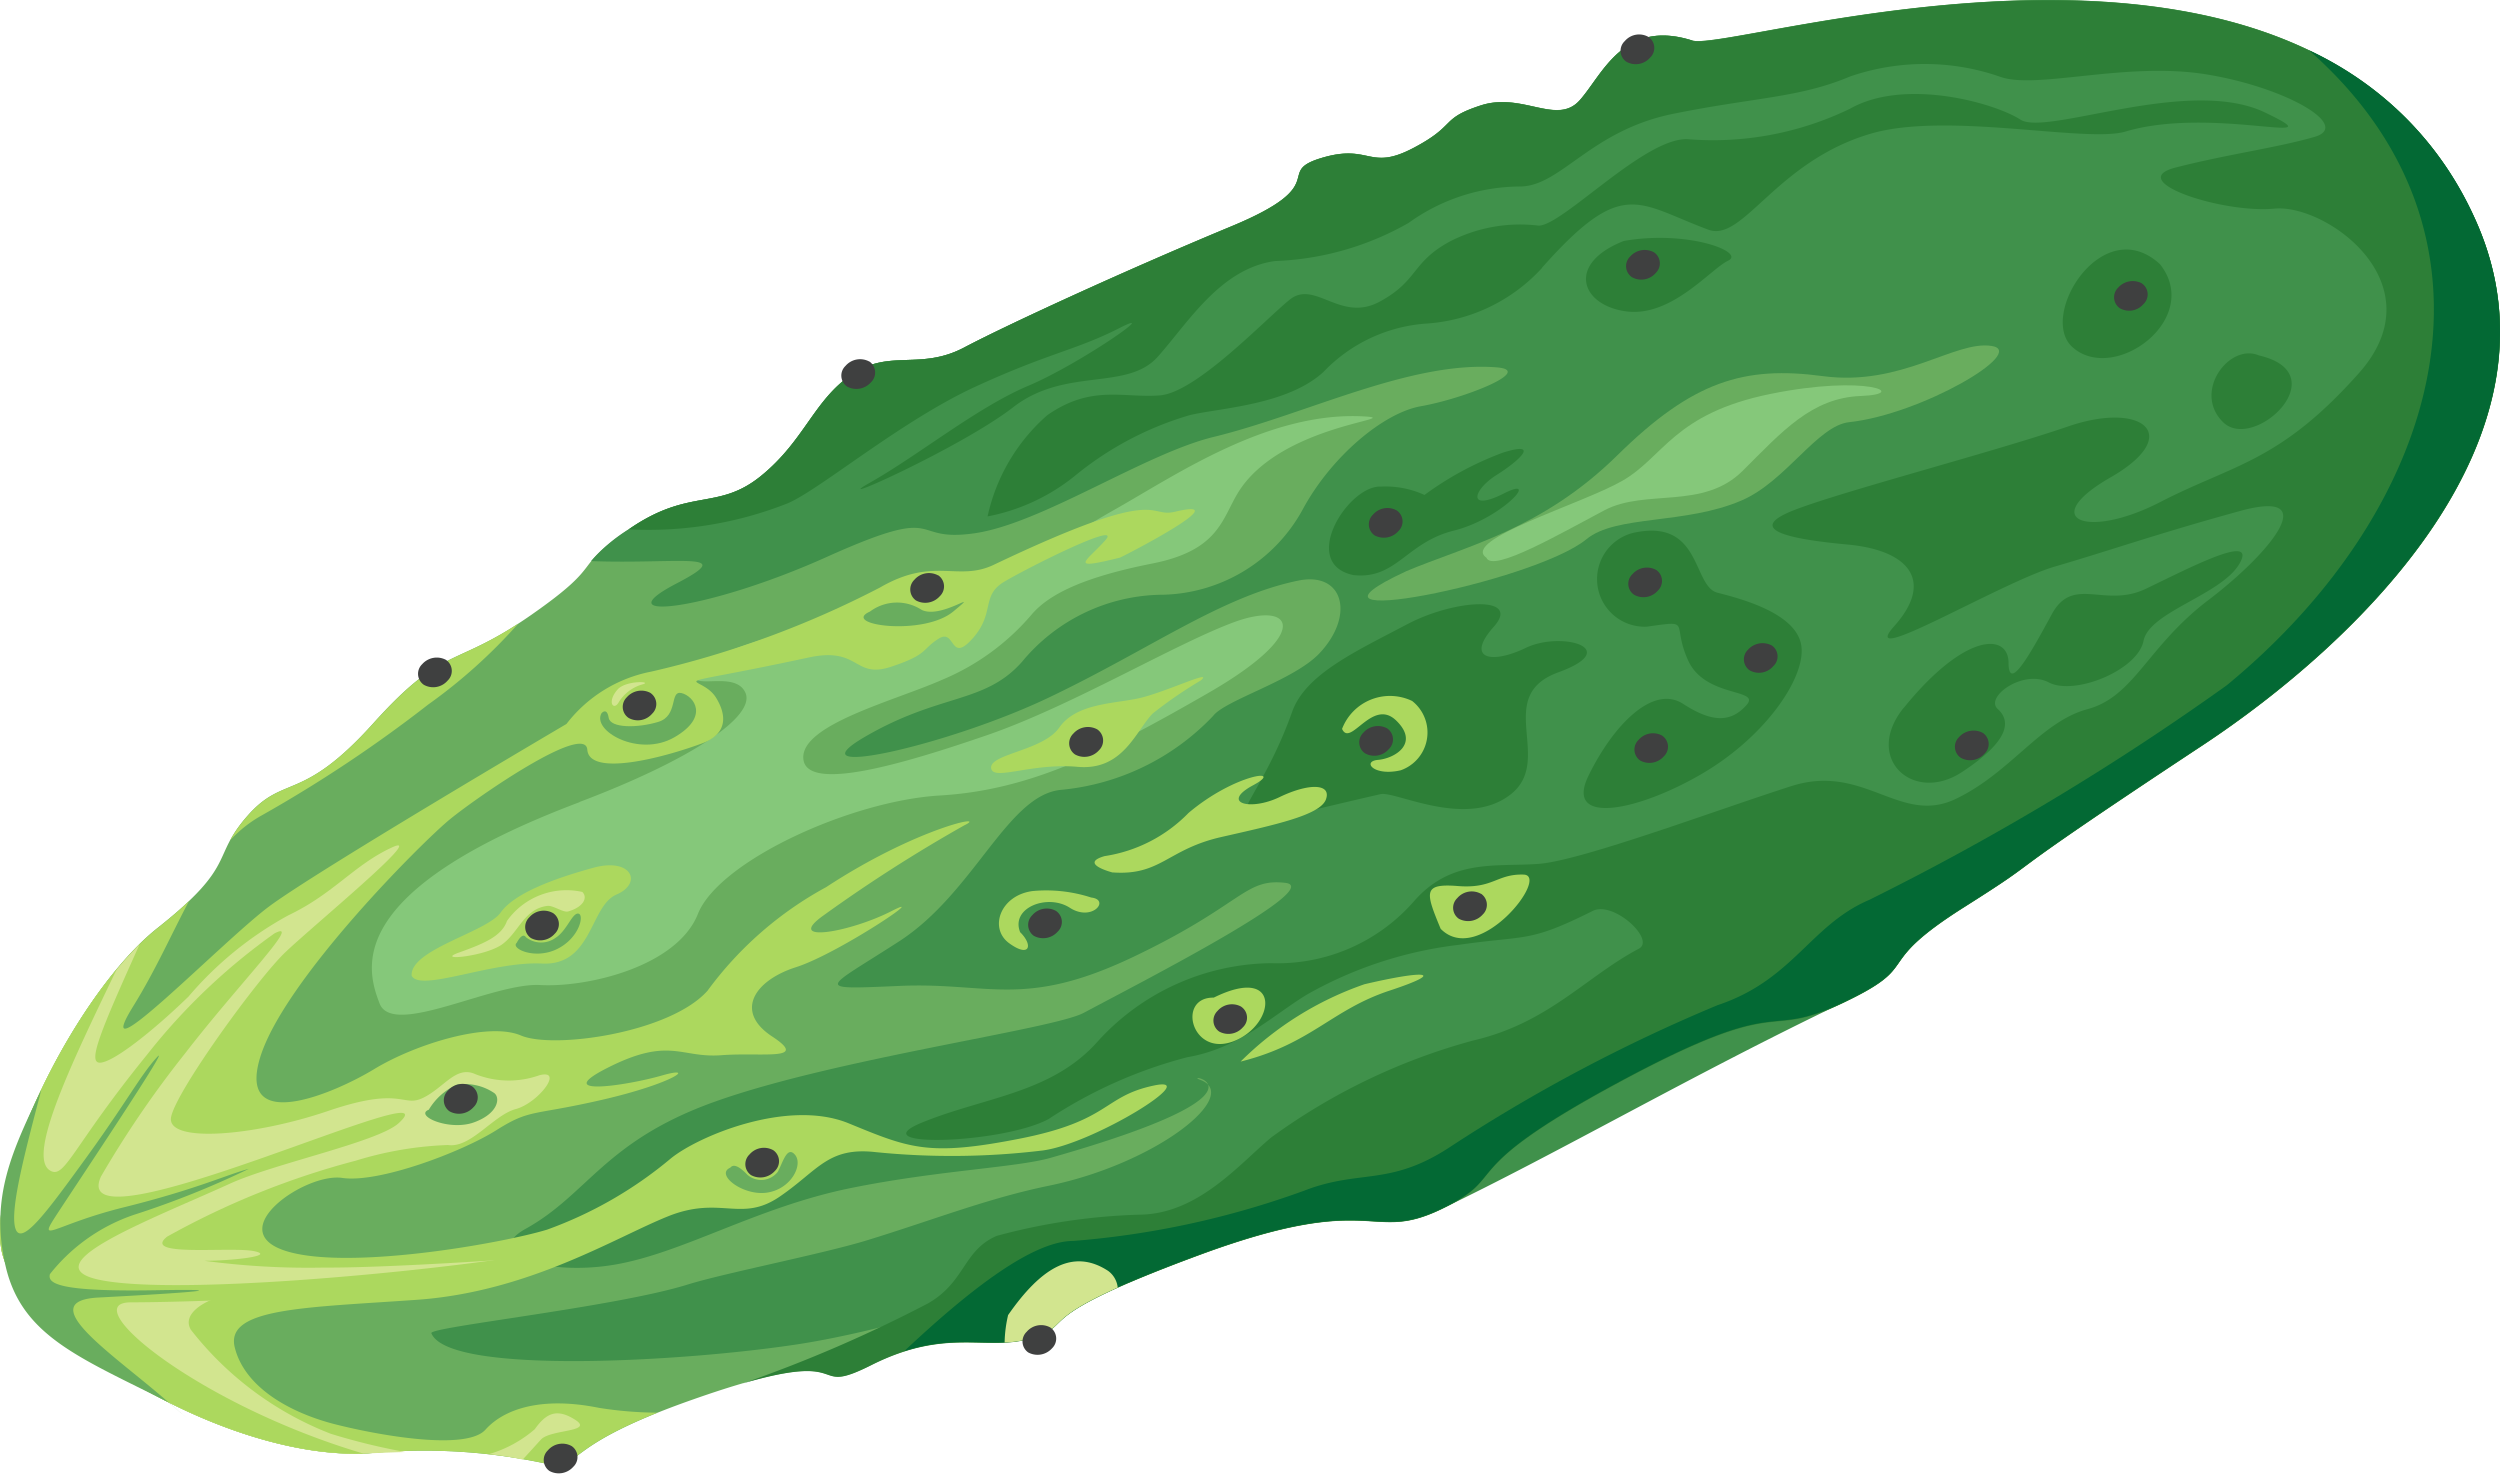
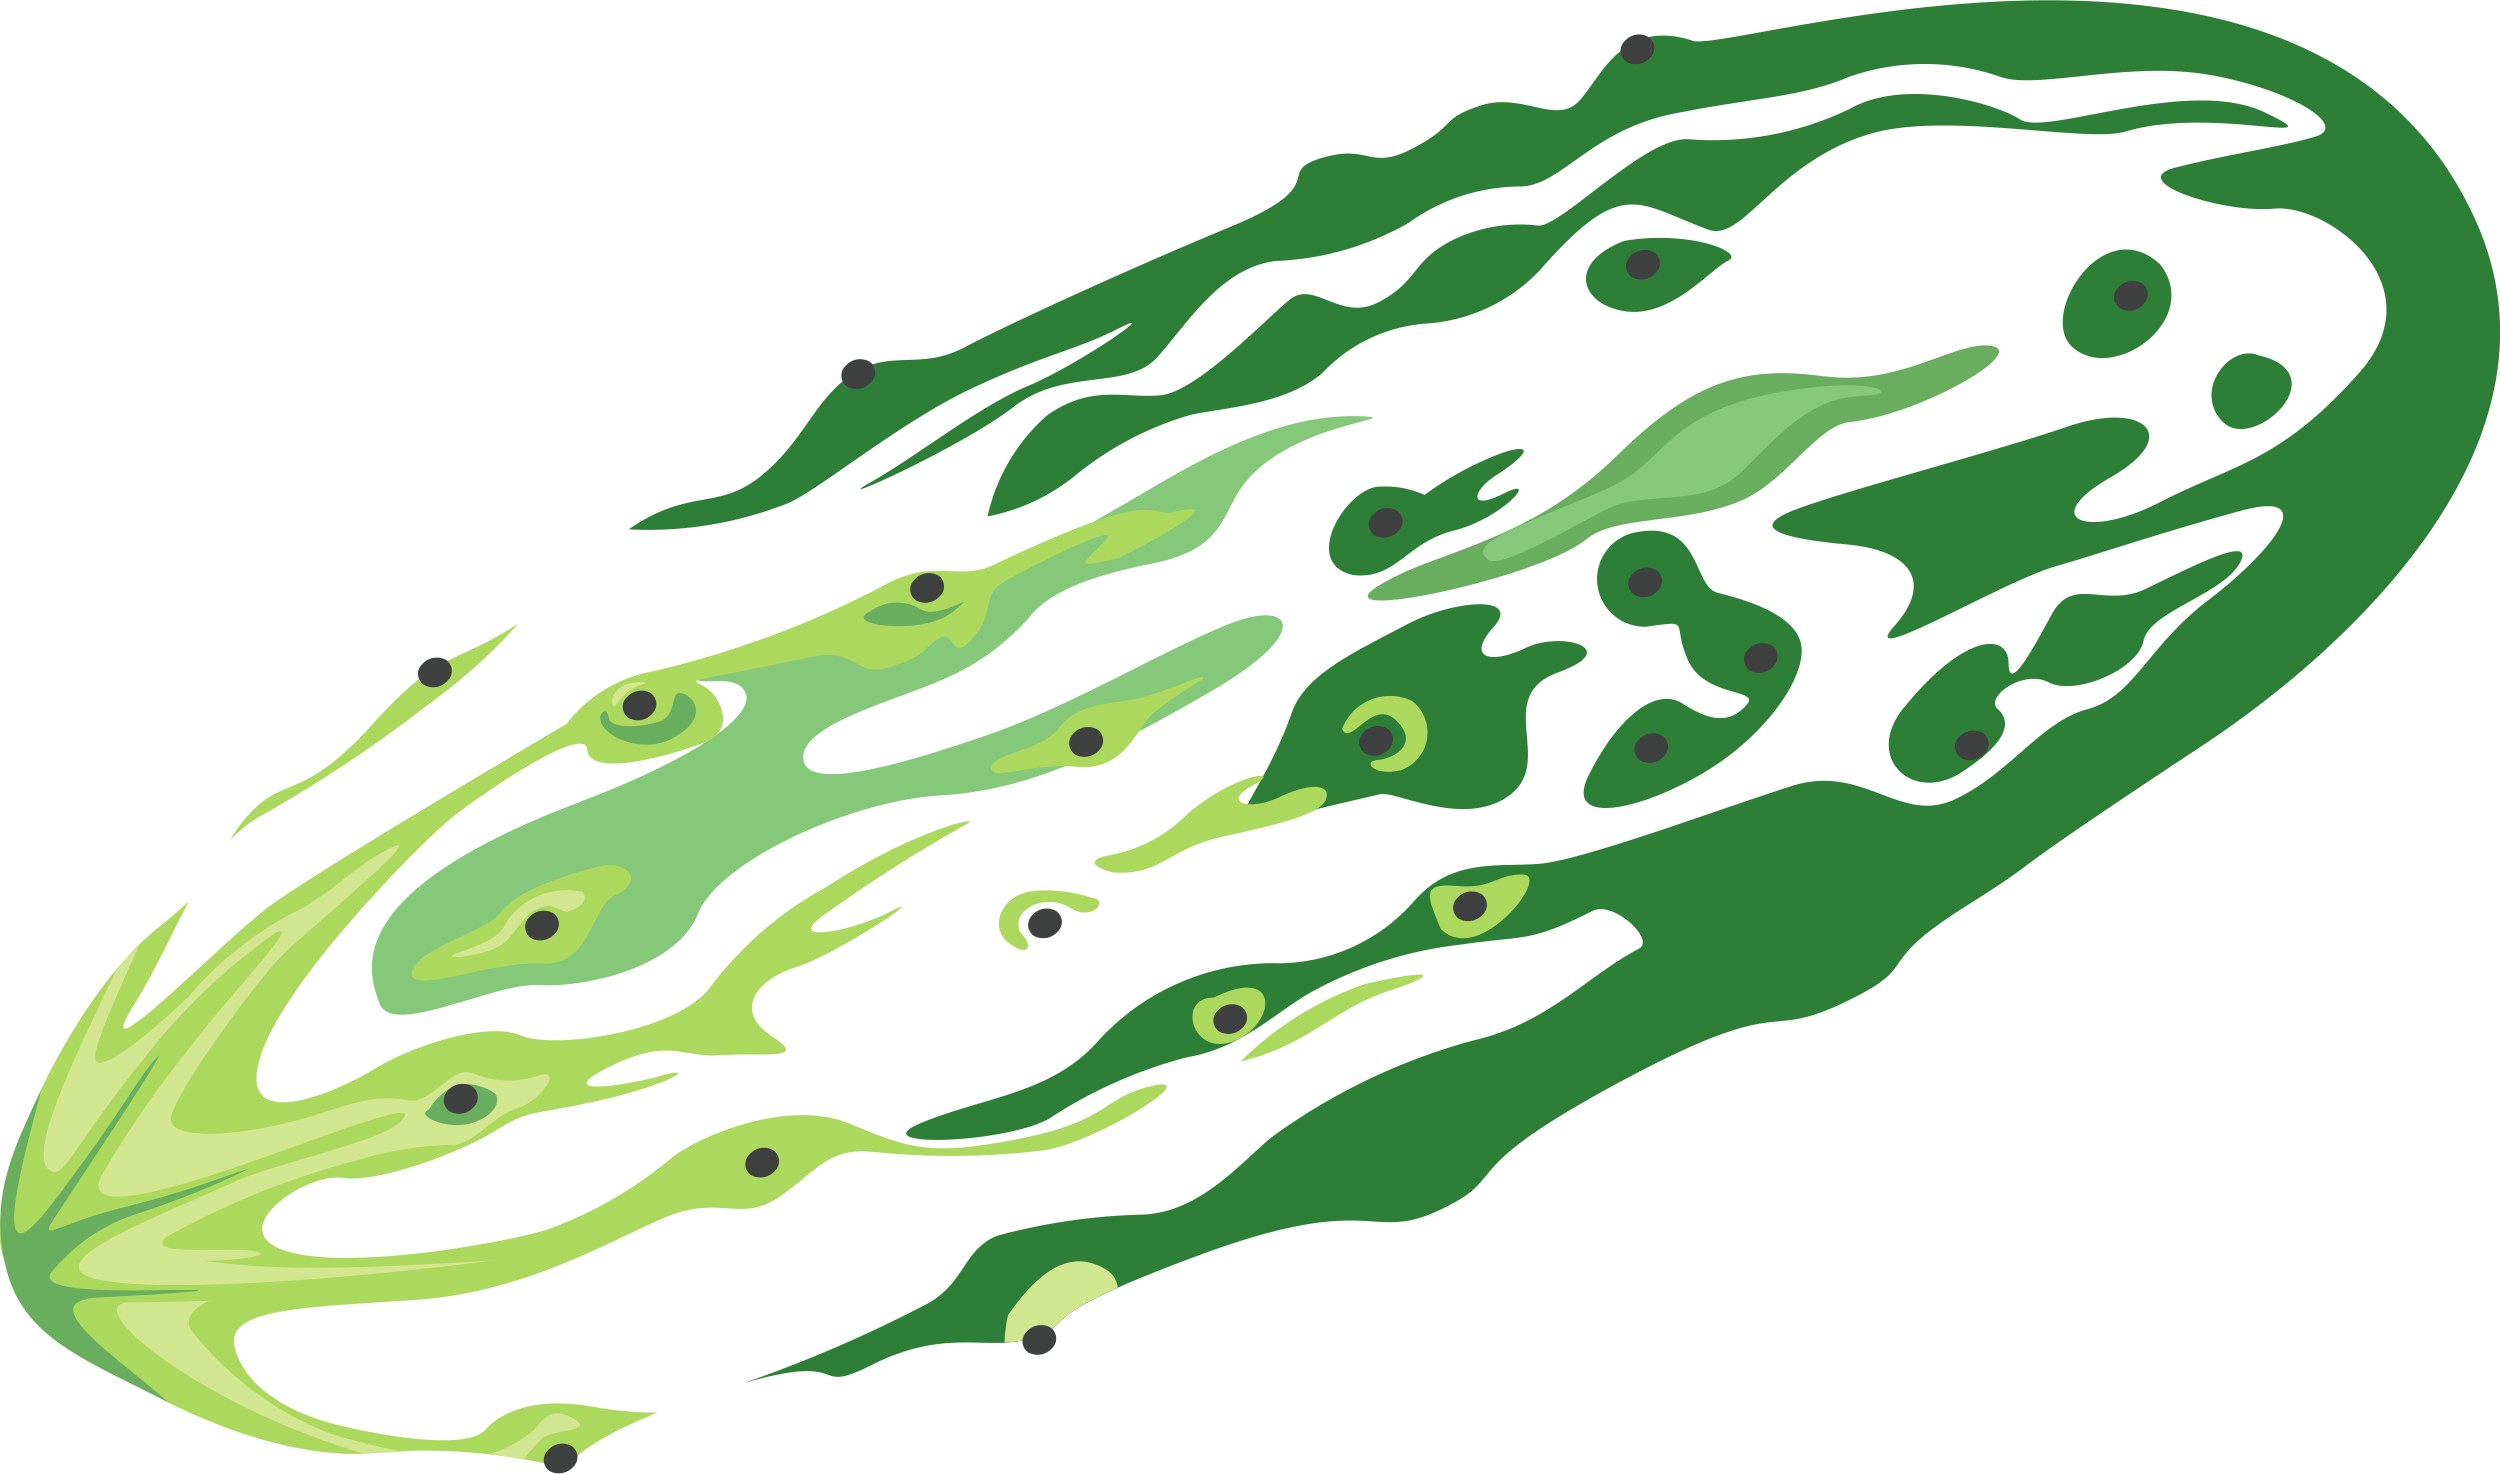
<svg xmlns="http://www.w3.org/2000/svg" width="84.829" height="50" viewBox="0 0 84.829 50">
  <defs>
    <clipPath id="clip-path">
      <rect id="Rectangle_1410" data-name="Rectangle 1410" width="84.829" height="50" fill="none" />
    </clipPath>
  </defs>
  <g id="Group_12076" data-name="Group 12076" clip-path="url(#clip-path)">
-     <path id="Path_12237" data-name="Path 12237" d="M57.418,1.373C55.078.631,54.378,2.535,53.6,3.4s-1.946-.284-3.355.174-.794.663-2.3,1.451-1.451-.163-3.1.331.426.873-3.071,2.324S34.216,11,32.717,11.791s-2.535.037-3.823.92-1.594,2.235-3.066,3.434-2.414.389-4.47,1.8-.72,1.1-3.345,2.929-2.919.968-5.353,3.676-3.013,1.709-4.265,3.134-.321,1.646-3.045,3.8S-.4,39.731.043,42.381s7.4,7.194,12.437,6.936a19.558,19.558,0,0,1,6.284.4c.978.016.431-.71,4.717-2.219,5.958-2.1,3.692.021,6.084-1.183,2.619-1.315,3.934-.426,5.48-.926s-.305-.61,5.664-2.813,5.743-.379,8.178-1.541.268-1.2,6.047-4.312,4.828-1.373,7.61-2.7.873-1.2,4.086-3.234.331-.368,8.12-5.511c5.138-3.4,12.6-10.4,9.24-17.828C78.479-4.743,58.8,1.81,57.418,1.373" transform="translate(0 0)" fill="#69ad5e" fill-rule="evenodd" />
    <path id="Path_12238" data-name="Path 12238" d="M51.036,62.339c-8.051,3.035-7.231,5.669-6.784,6.831s3.839-.715,5.448-.626,4.644-.626,5.354-2.414,5.18-3.839,8.214-4.018,5.537-1.425,9.108-3.481,2.861-3.124.894-2.409-5.537,2.856-8.393,3.839-6.158,1.961-6.247.8,3.124-1.967,4.728-2.682a8.053,8.053,0,0,0,3.039-2.23c.626-.715,1.851-1.267,4.081-1.709s2.351-1.483,2.887-2.377c1.415-2.356,5.764-2.53,4.281-2.614-3.218-.174-6.337,1.967-8.393,3.129s-5.359,3.392-7.32,3.481-6.7,1.336-6.968,2.051,1.341-.089,1.7.715-1.856,2.282-5.627,3.707" transform="translate(-31.372 -35.12)" fill="#85c87a" fill-rule="evenodd" />
-     <path id="Path_12239" data-name="Path 12239" d="M93.819,1.373c-2.34-.741-3.04,1.162-3.813,2.03s-1.946-.284-3.355.174-.794.663-2.3,1.451-1.451-.163-3.1.331.426.873-3.071,2.324S70.617,11,69.118,11.791s-2.535.037-3.823.92-1.594,2.235-3.066,3.434-2.414.389-4.47,1.8a5.509,5.509,0,0,0-1.3,1.094c2.94.11,5.033-.353,2.913.752-2.566,1.33.994.947,5.085-.894s2.719-.478,5-.8,5.774-2.7,8.125-3.271c3.145-.768,6.679-2.588,9.6-2.361,1.315.1-1.1,1.062-2.572,1.32-1.267.226-3.024,1.7-3.991,3.476a5.546,5.546,0,0,1-4.743,2.919,6.243,6.243,0,0,0-4.8,2.282c-1.273,1.43-2.771,1.052-5.327,2.54s2.787.316,6.248-1.336,5.832-3.423,8.456-3.965c1.53-.316,1.935,1.173.726,2.461-.868.926-3.2,1.588-3.613,2.13A8.159,8.159,0,0,1,72.416,26.8c-1.825.158-2.95,3.487-5.5,5.138s-3,1.646.026,1.515,4.2.789,7.925-.989,3.755-2.666,5.143-2.508-4.807,3.329-6.836,4.412c-1.062.563-8.378,1.541-12.5,3.008-3.765,1.341-4.312,3.145-6.442,4.323-1.525.847.678,1.609,3.013,1.215s4.828-1.951,8.02-2.6c2.95-.6,5.611-.694,6.779-1.025,8.225-2.34,4.333-2.924,5.091-2.645,1.4.521-1.478,2.835-5.154,3.592-2.067.426-3.907,1.157-6.132,1.841-1.515.468-4.843,1.115-6.111,1.509-2.461.768-8.782,1.441-8.7,1.651.573,1.43,8.561.968,12.416.379,4.686-.715,10.023-3.071,11.265-2.1.61-.263,1.388-.573,2.387-.941,5.963-2.2,5.743-.379,8.178-1.541,3.892-1.856,8.6-4.6,13.657-7.015,2.787-1.325.873-1.2,4.086-3.234s.331-.368,8.12-5.511c5.138-3.4,12.6-10.4,9.24-17.828C114.881-4.743,95.2,1.81,93.819,1.373" transform="translate(-36.402 0)" fill="#40914b" fill-rule="evenodd" />
    <path id="Path_12240" data-name="Path 12240" d="M129.666,12.059c-1-.426-2.256,1.241-1.21,2.267s3.886-1.651,1.21-2.267m-3.35-3.092c-1.951-1.8-4.149,1.761-2.971,2.813,1.409,1.262,4.428-.957,2.971-2.813m-18.2-.789c-1.951.768-1.462,2.177.079,2.387s2.866-1.436,3.466-1.72-1.357-1.052-3.544-.668m.4,9.887a1.616,1.616,0,0,0,.384,3.2c1.578-.221.82-.147,1.4,1.141s2.493.947,1.982,1.52-1.13.621-2.151-.042-2.366.715-3.208,2.435,1.688,1.21,3.876-.079,3.55-3.339,3.334-4.386-1.988-1.525-2.835-1.741-.536-2.5-2.787-2.046m9.108,5.948c-1.388,1.714.321,3.266,1.967,2.188s1.667-1.741,1.22-2.146.868-1.357,1.735-.9,3.013-.41,3.213-1.409,2.65-1.557,3.261-2.629-1.783.194-3.187.863-2.461-.473-3.187.863-1.462,2.671-1.467,1.646-1.488-1.025-3.555,1.53M105.349,9.088a5.837,5.837,0,0,1-3.876,1.888,5.338,5.338,0,0,0-3.545,1.646c-1.231,1.126-3.508,1.22-4.528,1.462a10.989,10.989,0,0,0-3.923,2.077,6.727,6.727,0,0,1-2.945,1.362,6.366,6.366,0,0,1,2.025-3.434c1.509-1.052,2.587-.573,3.823-.673s3.545-2.551,4.4-3.245,1.72.784,3.05.068,1.073-1.336,2.4-2.051a5.211,5.211,0,0,1,3.008-.531c.831-.026,3.581-2.982,5.038-2.935A10.647,10.647,0,0,0,115.8,3.687c1.862-1.052,4.9-.195,5.78.373s5.7-1.483,8.288-.247-1.751-.237-4.728.652c-1.336.394-6.069-.689-8.651.074-3.218.952-4.318,3.692-5.5,3.255-2.424-.9-2.9-1.8-5.648,1.294m-4.554,12.085c-1.751.926-3.471,1.7-3.923,2.987-1.509,4.254-3.86,4.36,3,2.787.5-.116,2.9,1.183,4.407.016s-.6-3.339,1.625-4.149.1-1.409-1.1-.831-2.045.358-1.089-.715-1.315-.936-2.919-.095m-1.856-1.662c-1.83-.4-.163-3.05.947-3a3.176,3.176,0,0,1,1.478.284,10.82,10.82,0,0,1,2.661-1.436c1.283-.405.573.263-.221.762s-1.01,1.262.258.621-.073.857-1.7,1.262-1.951,1.672-3.418,1.509m11.5-18.138c-2.34-.741-3.04,1.162-3.813,2.03s-1.946-.284-3.355.174-.794.663-2.3,1.451-1.451-.163-3.1.331.426.873-3.071,2.324S87.237,11,85.739,11.791s-2.535.037-3.823.92-1.594,2.235-3.066,3.434-2.414.389-4.47,1.8l-.031.016a12.826,12.826,0,0,0,5.416-.889c1.1-.478,3.849-2.8,6.363-3.955s3.4-1.231,4.885-1.988-1.367,1.231-3.1,1.962-3.718,2.351-5.354,3.276,3.076-1.178,4.844-2.55,3.86-.536,4.906-1.714,2.13-2.992,3.976-3.245a9.86,9.86,0,0,0,4.533-1.294,6.511,6.511,0,0,1,3.808-1.236c1.378-.032,2.372-1.9,5.175-2.467s4.265-.536,6-1.267a7.779,7.779,0,0,1,5.117.021c1.252.421,4.265-.536,6.984-.089s4.922,1.751,3.655,2.119-2.961.589-4.717,1.041,1.583,1.562,3.355,1.393,5.558,2.561,2.866,5.585-4.238,3.082-6.736,4.37-4.181.594-1.688-.836,1.1-2.6-1.436-1.73-7.631,2.193-9.287,2.835-.331.978,1.793,1.173,2.94,1.257,1.593,2.766,3.623-1.488,5.453-2.02,3.408-1.094,6.274-1.883,1,1.451-1.073,3.024-2.508,3.271-4.1,3.7-2.6,2.156-4.48,3.05-3.1-1.225-5.559-.442-7.12,2.529-8.572,2.64-2.94-.189-4.213,1.236a6.145,6.145,0,0,1-4.875,2.135,8.053,8.053,0,0,0-5.89,2.661c-1.572,1.767-3.839,1.877-5.964,2.75s2.735.721,4.3-.121a15.714,15.714,0,0,1,4.712-2.1c1.762-.3,2.9-1.425,4.065-2.13a13.692,13.692,0,0,1,5.148-1.683c2.33-.337,2.356-.058,4.544-1.152.7-.347,2.135.978,1.562,1.283-1.8.952-3.061,2.519-5.611,3.113A20.863,20.863,0,0,0,96.151,38.6c-1.073.9-2.446,2.556-4.391,2.614a20.712,20.712,0,0,0-4.917.721c-1.147.494-1.057,1.562-2.335,2.293a46.672,46.672,0,0,1-6.279,2.714c3.776-1.1,2.235.447,4.359-.62,2.619-1.315,3.934-.426,5.48-.926s-.305-.61,5.664-2.813,5.743-.379,8.178-1.541.268-1.2,6.048-4.312,4.828-1.373,7.61-2.7.873-1.2,4.086-3.234.331-.368,8.12-5.511c5.138-3.4,12.6-10.4,9.24-17.828-5.511-12.19-25.19-5.637-26.573-6.074" transform="translate(-53.022 0)" fill="#2d7f37" fill-rule="evenodd" />
-     <path id="Path_12241" data-name="Path 12241" d="M106.926,50.106c2.288-2.151,4.386-3.75,5.748-3.75a29.652,29.652,0,0,0,7.857-1.714c1.856-.715,2.861-.142,4.859-1.43a55.42,55.42,0,0,1,9.14-4.854c2.572-.857,3.145-2.714,5.143-3.571A87.894,87.894,0,0,0,151.815,27.5c7.384-6.079,9.939-15.261,2.787-21.546a11.406,11.406,0,0,1,5.643,5.737c3.355,7.425-4.1,14.43-9.24,17.828-7.788,5.143-4.906,3.481-8.12,5.511s-1.3,1.909-4.086,3.234-1.836-.41-7.61,2.7-3.608,3.15-6.048,4.312-2.214-.663-8.177,1.541-4.118,2.314-5.664,2.813c-1.309.426-2.456-.152-4.375.468" transform="translate(-76.255 -4.249)" fill="#036934" fill-rule="evenodd" />
    <path id="Path_12242" data-name="Path 12242" d="M118.941,151.039c1.11-1.6,2.2-2.293,3.4-1.509a.8.8,0,0,1,.326.568c-2.561,1.146-1.651,1.3-2.876,1.7a3.652,3.652,0,0,1-.962.163,4.415,4.415,0,0,1,.116-.92" transform="translate(-84.741 -106.407)" fill="#d2e58f" fill-rule="evenodd" />
    <path id="Path_12243" data-name="Path 12243" d="M251.014,33.325a.45.45,0,0,1,.052.7.638.638,0,0,1-.8.142.453.453,0,0,1-.058-.7.66.66,0,0,1,.81-.142" transform="translate(-178.335 -23.707)" fill="#3f4040" fill-rule="evenodd" />
    <path id="Path_12244" data-name="Path 12244" d="M17.583,64.075c-2.235,1.452-2.624.841-4.922,3.392C10.22,70.17,9.647,69.176,8.4,70.6a4.413,4.413,0,0,0-.589.826,4.32,4.32,0,0,1,1.083-.852,45.805,45.805,0,0,0,5.637-3.755,18.153,18.153,0,0,0,3.055-2.745m-11.159,9.4c-.273.268-.626.568-1.073.926C2.626,76.56-.4,82.643.044,85.294s7.4,7.194,12.437,6.936a19.565,19.565,0,0,1,6.284.4c.878.016.526-.573,3.545-1.783a13.034,13.034,0,0,1-1.983-.163c-1.946-.394-3.218.031-3.855.741s-3.518.215-5.08-.179-3.087-1.262-3.424-2.608,2.356-1.352,6.169-1.62,6.747-2.119,8.535-2.835,2.472.231,3.786-.667,1.636-1.694,3.261-1.509a25.692,25.692,0,0,0,5.674-.058c1.751-.242,5.485-2.572,3.75-2.2S37.7,80.94,34.6,81.55s-3.739.326-5.8-.52-5.112.431-6.048,1.2a13.833,13.833,0,0,1-4.191,2.408c-1.578.478-6.878,1.409-8.929.7s.741-2.64,1.983-2.456,4.06-.883,5.227-1.619,1.194-.478,3.608-1.036,3.213-1.167,2.009-.82-3.855.741-1.788-.289,2.435-.295,3.808-.4,3.008.21,1.72-.637-.6-1.9.815-2.351,4.638-2.619,3.234-1.9-3.676,1.115-2.293.137a50.968,50.968,0,0,1,4.759-3.045c.889-.426-1.609.079-4.68,2.093a12.221,12.221,0,0,0-4.028,3.518c-1.273,1.426-5.222,1.988-6.332,1.515s-3.581.295-4.975,1.141-4.67,2.224-3.871-.394,5.506-7.321,6.447-8.088,4.586-3.281,4.654-2.356,2.556.284,3.9-.216c.9-.337.81-1,.463-1.556-.552-.873-2.156-.216,3.155-1.357,1.735-.373,1.515.736,2.787.316s1.031-.584,1.614-.952.373.867,1.152-.005.274-1.451,1.078-1.93,4.06-2.114,3.423-1.4-1.3,1.031.5.584c.063-.016,4.107-2.093,1.867-1.557-.962.231-.336-.968-6.148,1.8-1.225.583-2.03-.289-3.855.768a32.661,32.661,0,0,1-7.762,2.855,4.773,4.773,0,0,0-2.882,1.778s-8.5,5-10.1,6.2S2.921,79.646,4.52,77.059c.752-1.21,1.309-2.472,1.9-3.581m42.465.951c-.521-1.256-.61-1.546.589-1.451s1.309-.415,2.224-.389-1.52,3.15-2.813,1.84m-7.7,2.335c-1.267-.022-.757,2.035.678,1.478s1.63-2.619-.678-1.478m4.354-9.119c.284.642,1.026-1.068,1.836-.284s-.058,1.289-.615,1.336-.147.568.773.352a1.359,1.359,0,0,0,.384-2.351,1.741,1.741,0,0,0-2.377.946m-11.9,1.368c.126.384,1.388-.216,2.929-.079s1.967-1.215,2.545-1.809A14.67,14.67,0,0,1,40.748,66c.468-.41-1.278.442-2.167.62s-2.077.179-2.64.984-2.461.894-2.3,1.41m.983,5.537c.442.441.316.873-.379.368s-.31-1.63.8-1.772a4.952,4.952,0,0,1,1.983.221c.657.073.032.836-.726.347s-2.025,0-1.683.836M13.97,76.023c.3.563,2.714-.5,4.423-.415s1.625-1.956,2.524-2.34.521-1.268-.784-.91-2.677.857-3.145,1.52S13.9,75.134,13.97,76.023m23.786-3.507c1.635.116,1.856-.784,3.681-1.2s3.36-.741,3.555-1.278-.568-.563-1.572-.079-2.014.2-.9-.4-.61-.4-2.193.941a5.019,5.019,0,0,1-2.845,1.462c-.9.258.274.557.274.557m4.338,6.416c2.4-.6,3.082-1.756,5.059-2.409s1.2-.7-.857-.215a11.1,11.1,0,0,0-4.2,2.624" transform="translate(-0.001 -42.913)" fill="#acd85e" fill-rule="evenodd" />
    <path id="Path_12245" data-name="Path 12245" d="M4.745,103.34c-1.357,3.008-1.778,4.039-1.352,4.033.447-.01,1.772-1.052,3-2.24a11.977,11.977,0,0,1,3.392-2.761c1.535-.731,2.23-1.709,3.508-2.3s-2.687,2.666-3.623,3.565S6,108.3,5.807,109.209s2.8.663,5.332-.2,2.509-.095,3.224-.447,1.11-1.1,1.767-.8a3.088,3.088,0,0,0,2.172.037c.857-.221-.047.947-.8,1.147s-1.53,1.336-2.3,1.22a11.99,11.99,0,0,0-3.129.531,27.419,27.419,0,0,0-6.4,2.577c-.9.71,2.172.331,2.95.494s-.82.331-1.693.326a26.4,26.4,0,0,0,4.065.231c2.146.016,6.757-.31,6.757-.31s-6.731,1.32-8.2,1.094-3.565.489-3.076,1.325a11.117,11.117,0,0,0,4.744,3.529,21.357,21.357,0,0,0,2.535.62q-.576.016-1.262.047c-5.033.258-12-4.291-12.437-6.936-.41-2.456,2.156-7.857,4.7-10.354m11.827,17.317a4.143,4.143,0,0,0,1.562-.847c.379-.531.736-.731,1.378-.316s-.852.316-1.168.668c-.095.1-.331.368-.62.678a9.633,9.633,0,0,0-1.152-.184" transform="translate(0 -71.314)" fill="#d2e58f" fill-rule="evenodd" />
    <path id="Path_12246" data-name="Path 12246" d="M50.43,129.066c-.51.2.689.736,1.53.431s.894-.841.689-.994a1.767,1.767,0,0,0-1.273-.284,2.126,2.126,0,0,0-.947.847" transform="translate(-35.878 -91.413)" fill="#69ad5e" fill-rule="evenodd" />
    <path id="Path_12247" data-name="Path 12247" d="M3.973,111.43c-2.261,2.719-4.3,7.3-3.928,9.508.442,2.624,7.273,7.1,12.29,6.942-5.59-1.651-9.813-5.127-7.9-5.132s5.574-.147,8.861-.389,7.273-1.614,3.907-1.109-11.017,1.231-13.684.762,1.557-2.051,4.286-3.292c1.494-.684,5.017-1.409,5.722-2.051,2.067-1.877-11.338,4.528-10.1,1.809a34.633,34.633,0,0,1,2.861-4.186c1.8-2.335,4.018-4.57,3.029-4.065A20.766,20.766,0,0,0,5,114.333c-2.592,3.192-2.8,4.265-3.313,3.934-.778-.51.794-3.744,2.282-6.837" transform="translate(-0.001 -78.557)" fill="#acd85e" fill-rule="evenodd" />
    <path id="Path_12248" data-name="Path 12248" d="M1.433,126.046C.455,128.1-.334,129.7.223,132.062s2.535,3.087,5.506,4.591c-.063-.063,1.583,1.346-.205-.184s-4.375-3.25-2.151-3.366,5.264-.305,1.93-.247-3.666-.237-3.582-.547a6.15,6.15,0,0,1,2.856-2.014,29.986,29.986,0,0,0,3.891-1.557c-.668.168-1.777.694-4.223,1.3s-2.992,1.32-2.267.21,3.933-5.906,3.376-5.3-1.057,1.557-2.388,3.392S.749,131.394.549,130.758s.352-2.682.883-4.712" transform="translate(-0.027 -89.076)" fill="#69ad5e" fill-rule="evenodd" />
    <path id="Path_12249" data-name="Path 12249" d="M91.388,11.458a.453.453,0,0,1,.058.7.646.646,0,0,1-.81.142.453.453,0,0,1-.058-.7.66.66,0,0,1,.81-.142m.074,10.776a.454.454,0,0,1,.058.7.647.647,0,0,1-.81.142.449.449,0,0,1-.052-.7.651.651,0,0,1,.8-.142m3.923,2.561a.45.45,0,0,1,.053.705.638.638,0,0,1-.8.142.453.453,0,0,1-.058-.7.661.661,0,0,1,.81-.142m-3.718,3.061a.452.452,0,0,1,.052.7.651.651,0,0,1-.8.142.453.453,0,0,1-.058-.7.646.646,0,0,1,.81-.142m10.875-.095a.454.454,0,0,1,.058.7.646.646,0,0,1-.81.142.452.452,0,0,1-.058-.7.66.66,0,0,1,.81-.142m-20.21-.152a.453.453,0,0,1,.052.7.646.646,0,0,1-.81.142.452.452,0,0,1-.052-.7.653.653,0,0,1,.81-.142M71.1,33.808a.452.452,0,0,1,.053.7.658.658,0,0,1-.81.142.456.456,0,0,1-.052-.7.647.647,0,0,1,.81-.142m1.394-6.163a.459.459,0,0,1,.058.71.66.66,0,0,1-.81.142.458.458,0,0,1-.058-.71.659.659,0,0,1,.81-.142M54.034,33.881a.452.452,0,0,1,.052.7.657.657,0,0,1-.81.142.456.456,0,0,1-.052-.7.646.646,0,0,1,.81-.142m-2.756,5.874a.458.458,0,0,1,.052.71.66.66,0,0,1-.81.142.458.458,0,0,1-.052-.71.658.658,0,0,1,.81-.142m10.228,2.172a.456.456,0,0,1,.052.7.66.66,0,0,1-.81.142.453.453,0,0,1-.052-.7.645.645,0,0,1,.81-.142m15.876-4.87a.449.449,0,0,1,.052.7.652.652,0,0,1-.8.142.454.454,0,0,1-.058-.7.646.646,0,0,1,.81-.142m8.135-3.834a.456.456,0,0,1,.053.705.661.661,0,0,1-.81.142.453.453,0,0,1-.052-.7.645.645,0,0,1,.81-.142m-2.861-13.01a.452.452,0,0,1,.052.7.657.657,0,0,1-.81.142.456.456,0,0,1-.053-.7.647.647,0,0,1,.81-.142M67.1,22.417a.458.458,0,0,1,.052.71.658.658,0,0,1-.81.142.457.457,0,0,1-.052-.7.654.654,0,0,1,.81-.147m-9.76,3.991a.453.453,0,0,1,.052.7.638.638,0,0,1-.8.142.452.452,0,0,1-.058-.7.653.653,0,0,1,.81-.142M91.2,4.148a.453.453,0,0,1,.058.7.646.646,0,0,1-.81.142.449.449,0,0,1-.052-.7.638.638,0,0,1,.8-.142M64.762,15.16a.458.458,0,0,1,.053.71.659.659,0,0,1-.81.142.453.453,0,0,1-.052-.7.654.654,0,0,1,.81-.147M50.4,25.289a.453.453,0,0,1,.053.7.646.646,0,0,1-.81.142.452.452,0,0,1-.052-.7.66.66,0,0,1,.81-.142M70.91,47.944a.456.456,0,0,1,.053.7.66.66,0,0,1-.81.142.453.453,0,0,1-.052-.7.644.644,0,0,1,.81-.142M54.665,51.966a.452.452,0,0,1,.052.7.658.658,0,0,1-.81.142.453.453,0,0,1-.052-.7.646.646,0,0,1,.81-.142" transform="translate(-35.264 -2.896)" fill="#3f4040" fill-rule="evenodd" />
    <path id="Path_12250" data-name="Path 12250" d="M163.1,48.525c2.025-.852,4.607-1.415,7.168-3.934s4.3-3.045,6.978-2.687,4.475-1.22,5.722-1.025-2.387,2.324-4.833,2.587c-1.078.116-2.151,2.014-3.65,2.656-1.914.826-4.26.484-5.264,1.315-1.788,1.472-10.712,3.218-6.121,1.089" transform="translate(-115.39 -29.141)" fill="#69ad5e" fill-rule="evenodd" />
    <path id="Path_12251" data-name="Path 12251" d="M71.047,82.628c-.363.594,1.257,1.525,2.467.826s.657-1.4.242-1.5-.095.768-.789.978-1.625.221-1.683-.142-.237-.158-.237-.158" transform="translate(-50.631 -58.437)" fill="#69ad5e" fill-rule="evenodd" />
    <path id="Path_12252" data-name="Path 12252" d="M57.918,105.325a2.476,2.476,0,0,0-2.556.983c-.184.536-.826.784-1.641,1.078s.9.131,1.472-.279.747-1.215,1.546-1.309c.189-.021.536.237.7.189.536-.158.668-.478.478-.663" transform="translate(-38.159 -75.06)" fill="#d2e58f" fill-rule="evenodd" />
    <path id="Path_12253" data-name="Path 12253" d="M102.372,71.541c-1.015.452,1.8.847,2.824,0s-.394.279-1.073-.058a1.53,1.53,0,0,0-1.751.058" transform="translate(-72.852 -50.79)" fill="#69ad5e" fill-rule="evenodd" />
    <path id="Path_12254" data-name="Path 12254" d="M175.523,51.425c.2.536,2.608-.873,4.012-1.609s3.345,0,4.686-1.336,2.34-2.477,4.012-2.54.2-.736-3.076-.068-3.613,2.14-5.017,2.945-5.49,2-4.617,2.609" transform="translate(-125.089 -32.504)" fill="#85c87a" fill-rule="evenodd" />
-     <path id="Path_12255" data-name="Path 12255" d="M86.014,136.809c-.531.226.431.973,1.251.847s1.22-.947.947-1.278-.415.258-.589.573a.712.712,0,0,1-1.031.1c-.263-.273-.463-.384-.579-.242" transform="translate(-61.232 -97.189)" fill="#69ad5e" fill-rule="evenodd" />
-     <path id="Path_12256" data-name="Path 12256" d="M61.036,109.063c-.226.189.61.589,1.373.21s.926-1.173.715-1.2-.389.589-.778.826a.83.83,0,0,1-1-.026c-.126-.184-.31.189-.31.189" transform="translate(-43.501 -77.073)" fill="#69ad5e" fill-rule="evenodd" />
    <path id="Path_12257" data-name="Path 12257" d="M72.591,80.913c-.415.442-.168.778.011.463a1.384,1.384,0,0,1,.82-.61c.321-.095-.51-.137-.831.147" transform="translate(-51.607 -57.548)" fill="#d2e58f" fill-rule="evenodd" />
  </g>
</svg>